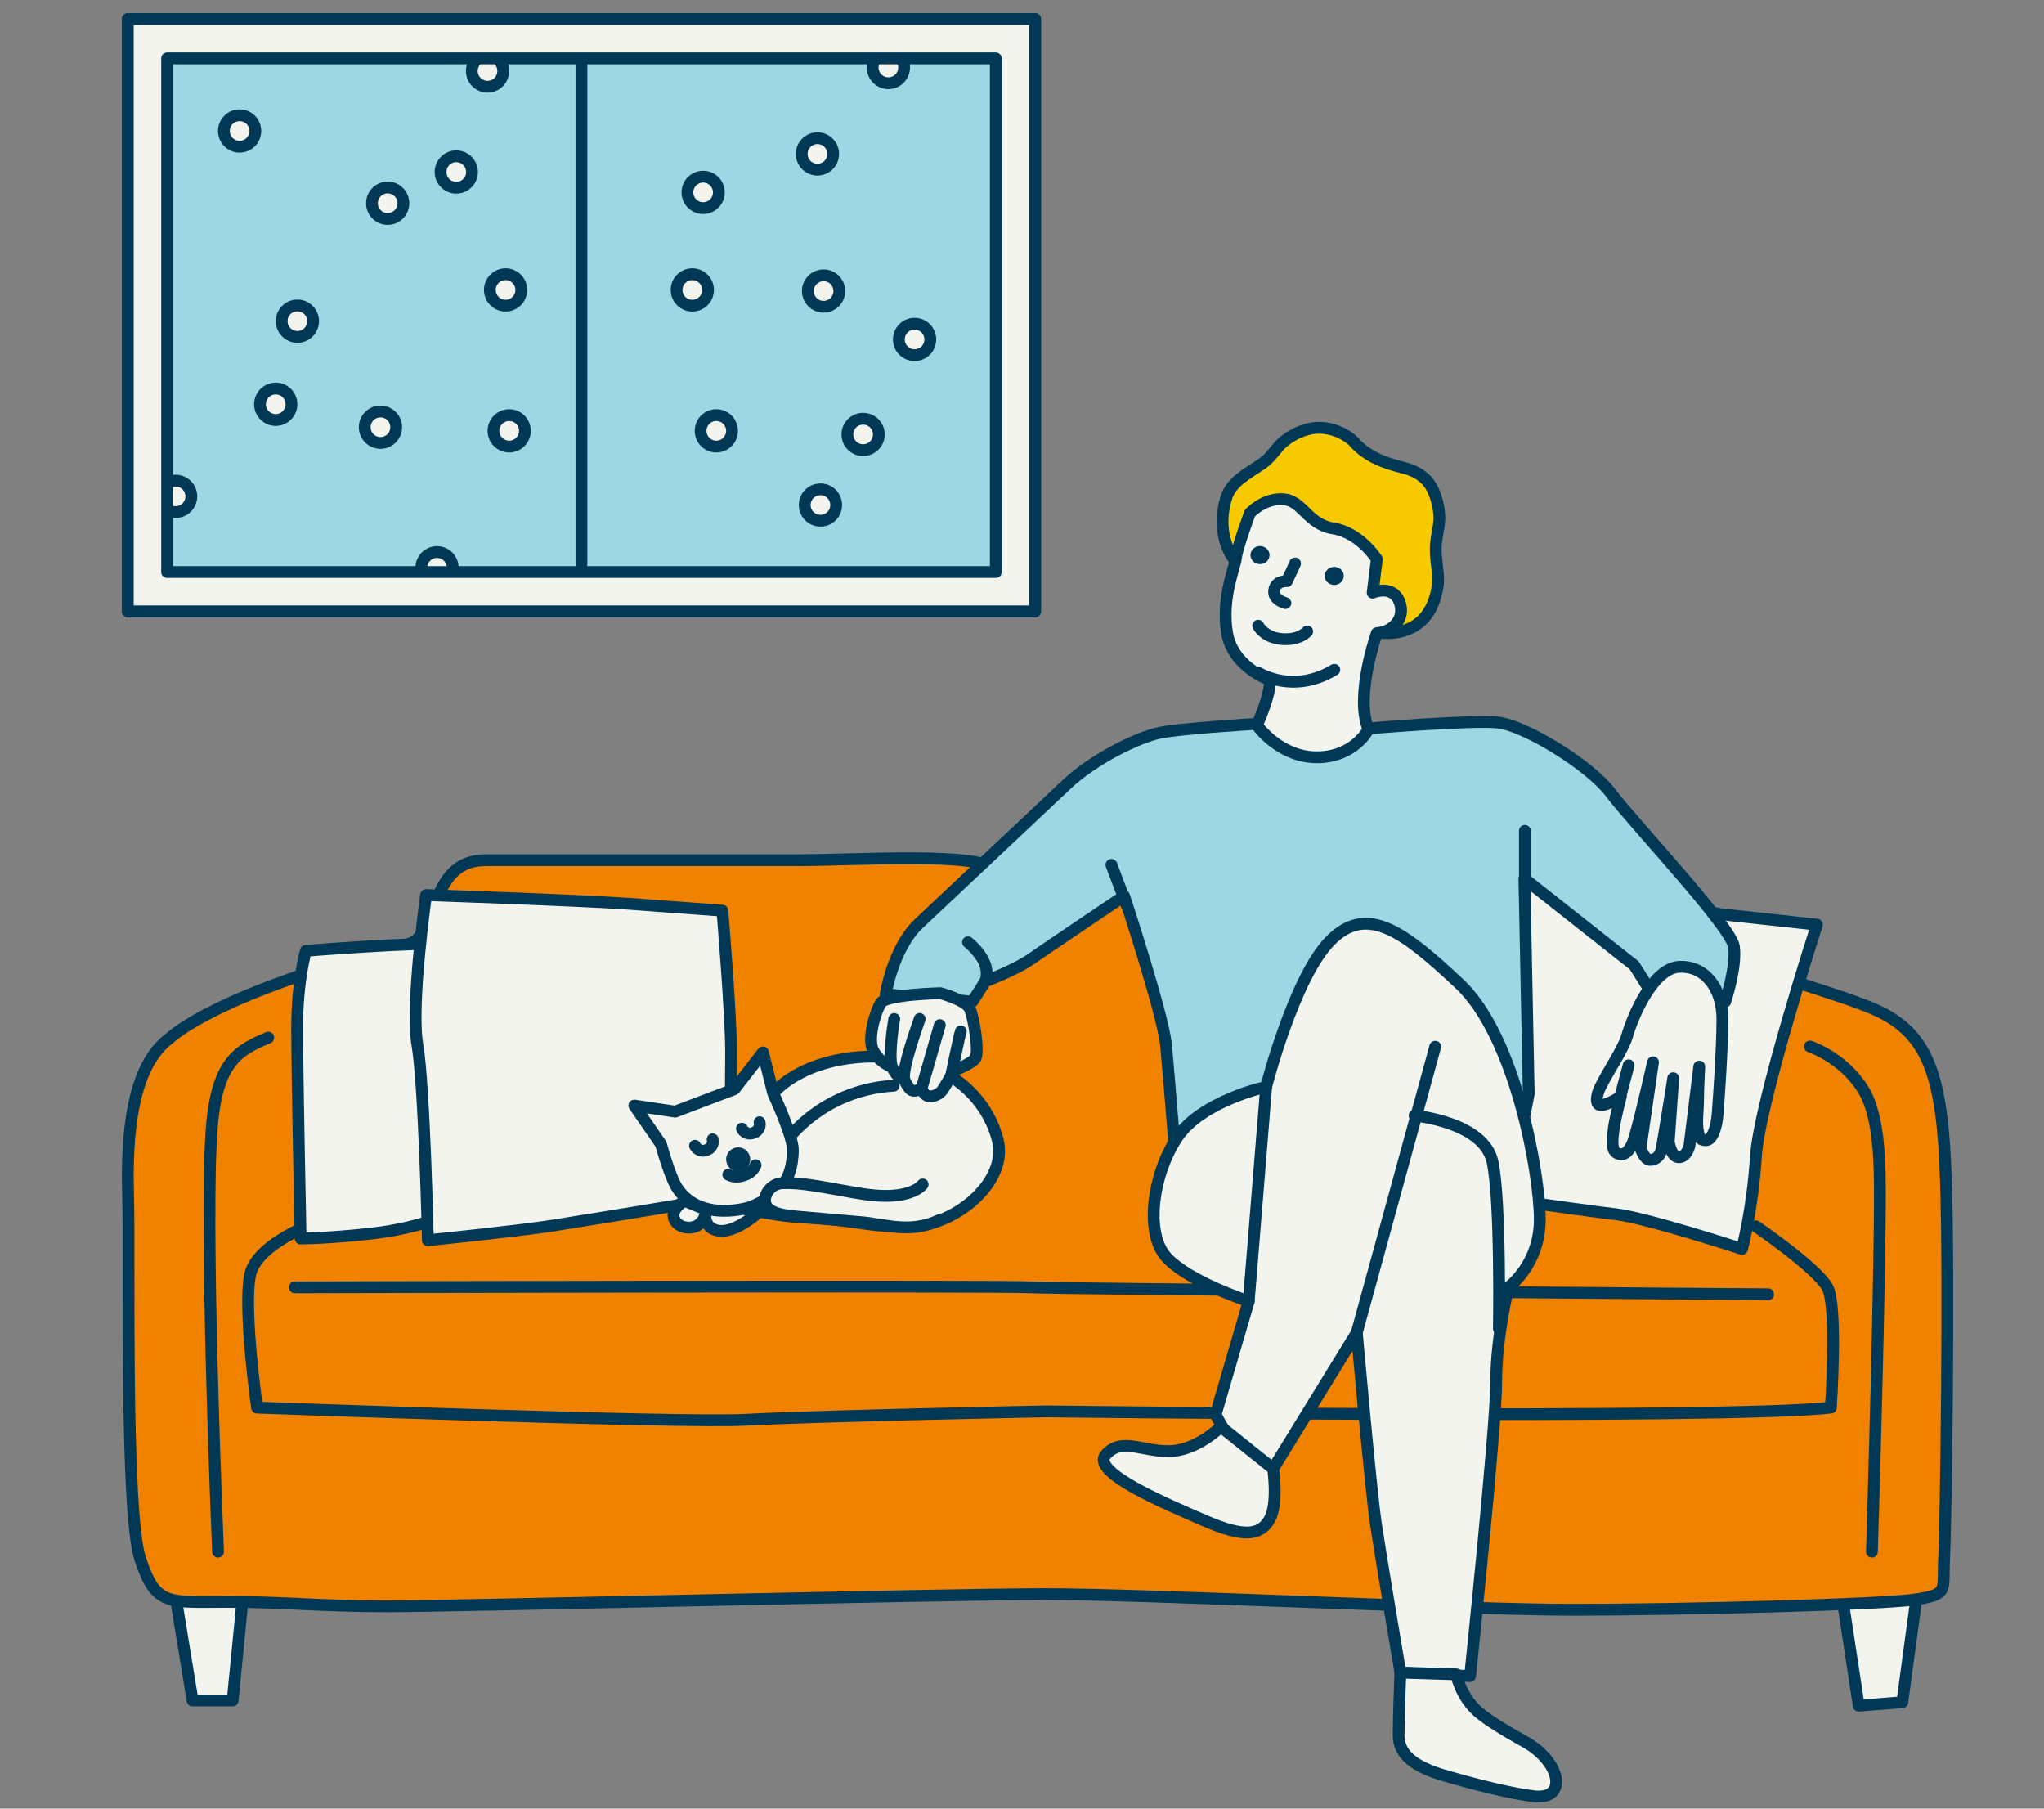
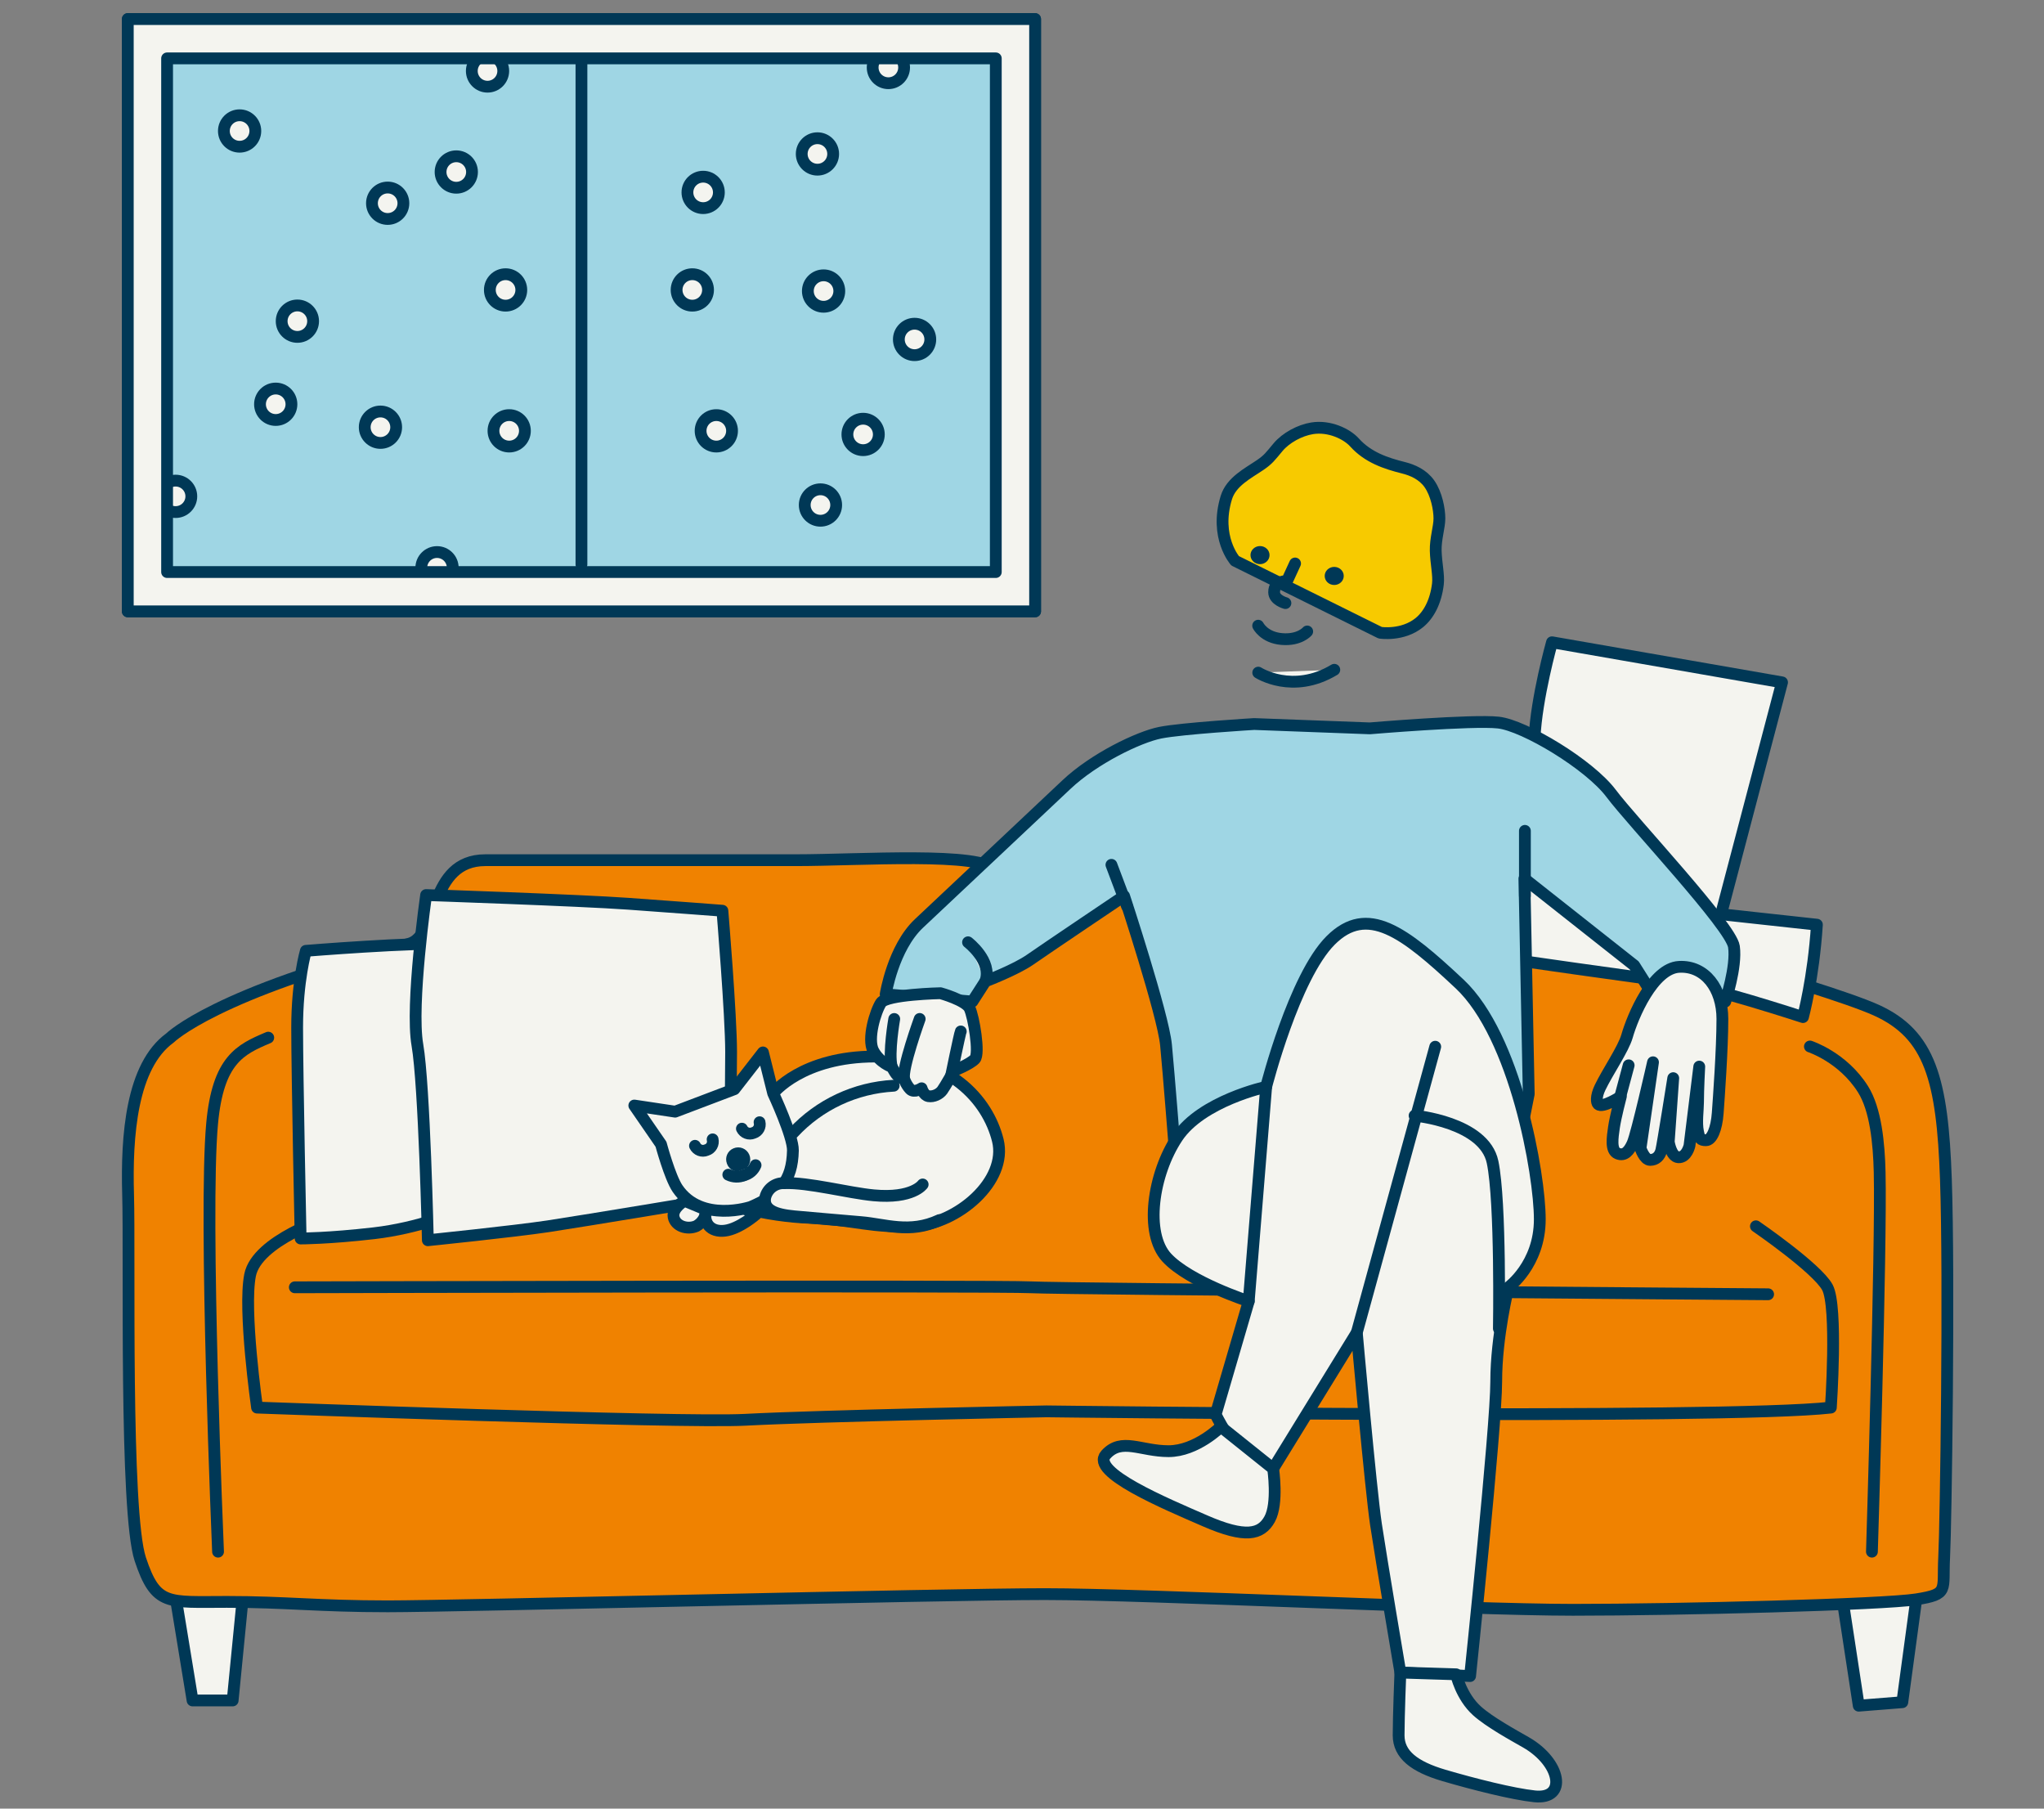
<svg xmlns="http://www.w3.org/2000/svg" id="layout" width="260" height="230" viewBox="0 0 260 230">
  <rect x="0" y="0" width="260" height="230" fill="#808080" stroke="none" />
  <polygon points="22.278 202.722 24.495 216.245 29.594 216.245 30.924 202.722 22.278 202.722" style="fill:#f4f4ef; stroke:#003856; stroke-linecap:round; stroke-linejoin:round; stroke-width:1.5px;" />
  <polygon points="243.75 203.387 241.977 216.467 236.434 216.91 234.439 203.83 243.75 203.387" style="fill:#f4f4ef; stroke:#003856; stroke-linecap:round; stroke-linejoin:round; stroke-width:1.5px;" />
  <path d="M51.985,120.03c3.869-.976,2.439-10.641,9.755-10.641h39.462c8.203,0,23.721-1.108,25.495,1.33s1.774,3.547,1.774,3.547c0,0-1.108-3.104,2.66-4.656,3.769-1.552,36.801-1.552,46.334-.887,9.533,.665,19.731,1.995,20.618,2.882s1.995,5.099,1.995,5.099c0,0,31.702,8.646,38.575,11.75,6.873,3.104,8.424,8.868,8.868,21.504,.443,12.637,0,43.895-.222,48.108-.222,4.212,.665,4.656-3.547,5.321-4.212,.665-30.15,1.33-43.674,1.33s-54.315-1.995-67.173-1.995-74.711,1.552-83.579,1.552-12.926-.564-20.463-.564-9.022,.564-11.017-5.422c-1.995-5.986-1.33-38.796-1.552-46.334-.222-7.538,.443-16.405,5.321-19.952,0,0,5.764-5.764,30.372-11.971Z" style="fill:#f08200; stroke:#003856; stroke-linecap:round; stroke-linejoin:round; stroke-width:1.5px;" />
-   <path d="M218.921,116.261l12.193,1.33s-7.316,22.613-7.759,29.485c-.443,6.873-1.774,11.75-1.774,11.75,0,0-12.193-3.99-16.184-4.434s-22.391-3.104-22.391-3.104c0,0,4.212-22.834,4.434-27.933,.222-5.099,2.217-12.193,2.217-12.193l29.264,5.099Z" style="fill:#f4f4ef; stroke:#003856; stroke-linecap:round; stroke-linejoin:round; stroke-width:1.5px;" />
+   <path d="M218.921,116.261l12.193,1.33c-.443,6.873-1.774,11.75-1.774,11.75,0,0-12.193-3.99-16.184-4.434s-22.391-3.104-22.391-3.104c0,0,4.212-22.834,4.434-27.933,.222-5.099,2.217-12.193,2.217-12.193l29.264,5.099Z" style="fill:#f4f4ef; stroke:#003856; stroke-linecap:round; stroke-linejoin:round; stroke-width:1.5px;" />
  <path d="M37.502,163.704s89.637-.222,93.628,0,93.777,.887,93.777,.887" style="fill:#f4f4ef; stroke:#003856; stroke-linecap:round; stroke-linejoin:round; stroke-width:1.5px;" />
  <path d="M41.787,154.836s-9.089,2.882-9.976,7.316,.887,16.849,.887,16.849c0,0,53.88,1.987,62.074,1.552,9.6-.51,38.339-1.073,38.339-1.073,0,0,86.253,1.073,99.776-.479,0,0,.887-12.858-.443-15.297-1.33-2.439-9.089-7.759-9.089-7.759" style="fill:none; stroke:#003856; stroke-linecap:round; stroke-linejoin:round; stroke-width:1.5px;" />
  <path d="M174.237,92.624s13.051-1.103,16.36-.735c3.309,.368,11.581,5.331,14.338,9.007s15.257,16.911,15.625,19.485c.368,2.573-1.103,6.985-1.103,6.985l-9.375-1.103-2.206-3.493-13.97-11.029,.551,27.389-.551,2.757-44.484,4.228s-.735-9.375-1.103-13.235-5.331-18.933-5.331-18.933c0,0-10.11,6.801-11.948,8.088-1.838,1.287-5.698,2.757-5.698,2.757l-1.654,2.573-11.029-.919s.919-5.882,4.228-9.007,15.257-14.338,18.75-17.647,9.191-6.066,11.948-6.617c2.757-.551,11.948-1.103,11.948-1.103l14.706,.551Z" style="fill:#9fd6e4; stroke:#003856; stroke-linecap:round; stroke-linejoin:round; stroke-width:1.5px;" />
  <path d="M123.136,119.829s3.125,2.39,2.206,4.963" style="fill:#f4f4ef; stroke:#003856; stroke-linecap:round; stroke-linejoin:round; stroke-width:1.5px;" />
  <line x1="141.376" y1="109.979" x2="143.356" y2="115.234" style="fill:#f4f4ef; stroke:#003856; stroke-linecap:round; stroke-linejoin:round; stroke-width:1.5px;" />
  <line x1="193.97" y1="105.659" x2="193.97" y2="113.924" style="fill:#f4f4ef; stroke:#003856; stroke-linecap:round; stroke-linejoin:round; stroke-width:1.5px;" />
  <path d="M206.174,139.448s-2.342,1.52-2.893,.968c-.203-.203-.302-.964,.253-2.119,.951-1.98,2.959-4.895,3.424-6.52,.735-2.573,3.309-8.639,6.617-8.823s5.515,2.757,5.515,6.617-.458,10.106-.593,11.976c-.148,2.039-.754,3.453-1.489,3.453-.745,0-.836-.234-1.016-1.083-.244-1.154,0-2.771,0-3.724,0-1.654,.157-4.556,.157-4.556l-1.241,10.04s-.339,1.557-1.422,1.489c-.935-.058-1.219-1.963-1.219-1.963l.572-8.095s-1.336,8.443-1.52,9.178-.686,1.219-1.422,1.219-1.219-1.489-1.219-1.489l1.587-10.93s-2.065,9.137-2.603,10.32c-.415,.913-.977,1.654-1.896,1.286s-.649-2.048-.465-3.335c.184-1.287,.871-3.91,.871-3.91Z" style="fill:#f4f4ef; stroke:#003856; stroke-linecap:round; stroke-linejoin:round; stroke-width:1.5px;" />
  <line x1="206.038" y1="139.682" x2="207.168" y2="135.473" style="fill:#f4f4ef; stroke:#003856; stroke-linecap:round; stroke-linejoin:round; stroke-width:1.5px;" />
  <path d="M178.129,212.698l8.868,.443s3.325-31.702,3.325-37.466,1.552-11.971,1.552-11.971c0,0,3.99-2.882,3.99-8.646s-3.104-23.278-10.198-29.929c-7.094-6.651-11.75-10.198-16.405-5.542s-8.203,18.622-8.203,18.622c0,0-8.203,1.774-11.306,6.429-3.104,4.656-4.212,12.193-1.33,15.297s10.42,5.542,10.42,5.542l-4.212,14.41s1.995,3.99,3.547,5.099,3.769,1.774,3.769,1.774l10.641-17.292s1.774,19.952,2.439,24.386,3.104,18.844,3.104,18.844Z" style="fill:#f4f4ef; stroke:#003856; stroke-linecap:round; stroke-linejoin:round; stroke-width:1.5px;" />
  <line x1="158.842" y1="165.477" x2="161.058" y2="138.209" style="fill:#f4f4ef; stroke:#003856; stroke-linecap:round; stroke-linejoin:round; stroke-width:1.5px;" />
  <line x1="172.587" y1="169.468" x2="182.563" y2="133.11" style="fill:#f4f4ef; stroke:#003856; stroke-linecap:round; stroke-linejoin:round; stroke-width:1.5px;" />
  <path d="M155.294,181.439s-3.104,3.104-6.651,3.104-5.986-1.774-7.981,.443,7.538,6.207,12.637,8.424c5.099,2.217,7.094,1.774,8.203-.222,1.108-1.995,.443-6.429,.443-6.429l-6.651-5.321Z" style="fill:#f4f4ef; stroke:#003856; stroke-linecap:round; stroke-linejoin:round; stroke-width:1.5px;" />
  <path d="M178.129,212.698s-.222,5.542-.222,7.981,1.995,3.99,5.764,5.099c3.769,1.108,8.766,2.37,11.528,2.66,4.212,.443,3.385-4.305-1.108-6.873-1.552-.887-4.622-2.565-6.207-3.99-2.051-1.845-2.66-4.656-2.66-4.656l-7.094-.222Z" style="fill:#f4f4ef; stroke:#003856; stroke-linecap:round; stroke-linejoin:round; stroke-width:1.5px;" />
  <path d="M38.905,120.917s13.523-1.108,19.066-.887v34.141s-4.656,1.995-10.42,2.66-9.311,.665-9.311,.665c0,0-.443-20.839-.443-26.825s1.108-9.755,1.108-9.755Z" style="fill:#f4f4ef; stroke:#003856; stroke-linecap:round; stroke-linejoin:round; stroke-width:1.5px;" />
  <path d="M27.735,197.324s-1.829-42.891-.751-54.473c.751-8.077,3.569-9.392,7.138-10.895" style="fill:none; stroke:#003856; stroke-linecap:round; stroke-linejoin:round; stroke-width:1.5px;" />
  <path d="M230.223,133.083s4.191,1.349,6.762,5.447c1.609,2.565,2.024,6.871,2.11,10.541,.222,9.533-.983,48.252-.983,48.252" style="fill:none; stroke:#003856; stroke-linecap:round; stroke-linejoin:round; stroke-width:1.5px;" />
  <path d="M157.109,71.317s-2.651-3.006-1.123-8.024c.627-2.06,2.788-3.114,4.333-4.172,1.008-.69,1.249-1.052,2.247-2.247,1.02-1.221,2.791-2.157,4.333-2.407,2.178-.354,4.403,.696,5.401,1.805,1.705,1.894,3.977,2.651,6.25,3.22,1.099,.275,2.431,.837,3.273,2.036,.9,1.281,1.272,3.229,1.272,4.403,0,1.1-.508,2.609-.47,4.102,.041,1.593,.412,3.124,.28,4.231-.28,2.348-1.226,3.991-2.367,4.916-2.141,1.736-4.975,1.284-4.975,1.284l-18.454-9.147Z" style="fill:#f7ca00; stroke:#003856; stroke-linecap:round; stroke-linejoin:round; stroke-width:1.5px;" />
-   <path d="M174.07,92.753c-1.774-4.257,1.064-12.239,1.064-12.239,2.129-.177,3.725-1.951,2.838-4.08s-3.37-1.064-3.37-1.064l.532-4.257s-2.129-3.37-5.499-3.902c-3.37-.532-3.902-3.548-6.386-3.725s-4.257,1.774-4.257,1.774c0,0-1.596,4.257-1.774,5.676s-1.853,5.059-1.144,9.494c.71,4.434,5.487,6.055,5.487,6.055,0,2.129-1.683,5.737-1.683,5.737,0,0,2.838,4.08,7.627,4.08s6.563-3.548,6.563-3.548Z" style="fill:#f4f4ef; stroke:#003856; stroke-linecap:round; stroke-linejoin:round; stroke-width:1.5px;" />
  <path d="M54.424,157.718s-.443-19.731-1.33-24.83c-.887-5.099,1.108-19.066,1.108-19.066,0,0,19.509,.665,25.717,1.108s11.971,.887,11.971,.887c0,0,1.108,13.302,1.108,17.957s-.222,18.401-.222,18.401c0,0-18.622,3.104-23.056,3.769-4.434,.665-15.297,1.774-15.297,1.774Z" style="fill:#f4f4ef; stroke:#003856; stroke-linecap:round; stroke-linejoin:round; stroke-width:1.5px;" />
  <g>
    <path d="M98.348,139.032s3.636-4.675,12.988-4.675,14.287,5.455,15.586,10.65c1.299,5.195-5.195,10.65-10.65,10.91-5.455,.26-7.533-.78-12.988-1.039-2.984-.097-5.947-.532-8.832-1.299l3.896-14.547Z" style="fill:#f4f4ef; stroke:#003856; stroke-linecap:round; stroke-linejoin:round; stroke-width:1.5px;" />
    <path d="M87.07,152.7s-1.613,.922-1.382,2.073,1.706,1.644,2.882,1.152c.76-.418,1.243-1.207,1.267-2.074l-2.768-1.151Z" style="fill:#f4f4ef; stroke:#003856; stroke-linecap:round; stroke-linejoin:round; stroke-width:1.5px;" />
    <path d="M96.169,154.425s-2.109,1.848-3.952,2.078c-1.843,.231-2.852-1.007-2.383-2.655l4.618-.273,1.717,.85Z" style="fill:#f4f4ef; stroke:#003856; stroke-linecap:round; stroke-linejoin:round; stroke-width:1.5px;" />
    <path d="M100.892,144.061c3.323-3.581,7.908-5.73,12.786-5.992" style="fill:#f4f4ef; stroke:#003856; stroke-linecap:round; stroke-linejoin:round; stroke-width:1.5px;" />
    <path d="M95.49,153.486s-6.296,2.097-9.312-2.351c-.971-1.43-2.097-5.621-2.097-5.621l-3.396-4.925,5.195,.779,7.533-2.857,3.636-4.675,1.299,5.195s2.549,5.456,2.511,7.273c-.084,3.911-1.732,5.624-5.369,7.183Z" style="fill:#f4f4ef; stroke:#003856; stroke-linecap:round; stroke-linejoin:round; stroke-width:1.5px;" />
    <path d="M90.647,144.891c.146,.581-.187,1.174-.759,1.352l-.036,.013c-.551,.231-1.187-.009-1.449-.546" style="fill:#f4f4ef; stroke:#003856; stroke-linecap:round; stroke-linejoin:round; stroke-width:1.5px;" />
    <path d="M96.617,142.711c.146,.58-.187,1.174-.759,1.352l-.036,.013c-.551,.231-1.187-.008-1.449-.546" style="fill:#f4f4ef; stroke:#003856; stroke-linecap:round; stroke-linejoin:round; stroke-width:1.5px;" />
    <path d="M93.592,146.725c.397-.171,.857,.012,1.028,.409,.171,.397-.012,.857-.409,1.028-.026,.011-.052,.021-.079,.029-.382,.142-.806-.053-.948-.435-.006-.017-.012-.035-.017-.052-.15-.387,.039-.824,.425-.978Z" style="fill:#f4f4ef; stroke:#003856; stroke-linecap:round; stroke-linejoin:round; stroke-width:1.5px;" />
    <line x1="94.611" y1="149.459" x2="93.832" y2="147.223" style="fill:#f4f4ef; stroke:#003856; stroke-linecap:round; stroke-linejoin:round; stroke-width:1.5px;" />
    <path d="M92.641,149.387c.629,.311,1.362,.332,2.009,.058,.661-.165,1.204-.636,1.46-1.267" style="fill:#f4f4ef; stroke:#003856; stroke-linecap:round; stroke-linejoin:round; stroke-width:1.5px;" />
    <path d="M117.365,150.626s-1.267,1.843-6.22,1.382c-3.196-.297-8.367-1.677-11.378-1.543-1.153-.062-2.182,.718-2.433,1.845-.335,2.014,2.433,2.266,4.446,2.433,2.013,.168,4.615,.419,7.718,.671,3.104,.252,6.208,1.51,9.983-.252" style="fill:#f4f4ef; stroke:#003856; stroke-linecap:round; stroke-linejoin:round; stroke-width:1.5px;" />
  </g>
  <g>
    <path d="M119.63,126.304s3.189,.883,3.702,1.915c.513,1.032,1.321,5.797,.669,6.467-.653,.671-2.658,1.472-2.658,1.472,0,0-1.113,1.991-1.483,2.495s-1.119,.85-1.751,.747-.879-1.006-.879-1.006c0,0-.948,.654-1.465,.101-.517-.553-.751-1.273-.751-1.273,0,0-.745-.132-1.162-.84l-.417-.707s-1.545-.519-2.35-2.045,.278-5.024,.976-6.103,7.57-1.223,7.57-1.223Z" style="fill:#f4f4ef; stroke:#003856; stroke-linecap:round; stroke-linejoin:round; stroke-width:1.5px;" />
    <path d="M122.212,131.167c-.129,.267-1.284,5.903-1.284,5.903" style="fill:#f4f4ef; stroke:#003856; stroke-linecap:round; stroke-linejoin:round; stroke-width:1.5px;" />
-     <line x1="119.543" y1="130.358" x2="117.229" y2="138.394" style="fill:#f4f4ef; stroke:#003856; stroke-linecap:round; stroke-linejoin:round; stroke-width:1.5px;" />
    <path d="M116.986,129.578s-2.287,6.304-1.973,7.644" style="fill:#f4f4ef; stroke:#003856; stroke-linecap:round; stroke-linejoin:round; stroke-width:1.5px;" />
    <path d="M113.748,129.582s-.765,4.359-.314,6.094" style="fill:#f4f4ef; stroke:#003856; stroke-linecap:round; stroke-linejoin:round; stroke-width:1.5px;" />
  </g>
  <path d="M160.049,85.538s4.383,2.831,9.676-.363" style="fill:#f4f4ef; stroke:#003856; stroke-linecap:round; stroke-linejoin:round; stroke-width:1.5px;" />
  <path d="M179.937,141.876s8.846,.804,9.919,5.898c1.072,5.093,.804,21.178,.804,21.178" style="fill:none; stroke:#003856; stroke-linecap:round; stroke-linejoin:round; stroke-width:1.5px;" />
  <ellipse cx="160.276" cy="70.592" rx="1.212" ry="1.15" style="fill:#003856;" />
  <ellipse cx="169.715" cy="73.242" rx="1.212" ry="1.15" style="fill:#003856;" />
  <path d="M163.508,76.693s-1.433-.379-1.437-1.381c-.006-1.522,1.631-1.407,1.631-1.407l1.034-2.248" style="fill:none; stroke:#003856; stroke-linecap:round; stroke-linejoin:round; stroke-width:1.5px;" />
  <path d="M160.04,79.569s.742,1.505,3.007,1.697c2.265,.192,3.232-.963,3.232-.963" style="fill:none; stroke:#003856; stroke-linecap:round; stroke-linejoin:round; stroke-width:1.5px;" />
  <g>
    <path d="M16.256,2.423V77.746h115.411V2.423H16.256Z" style="fill:#9fd6e4; stroke:#003856; stroke-linecap:round; stroke-linejoin:round; stroke-width:1.5px;" />
    <line x1="73.961" y1="7.471" x2="73.961" y2="71.785" style="fill:#f4f4ef; stroke:#003856; stroke-linecap:round; stroke-linejoin:round; stroke-width:1.5px;" />
    <circle cx="104.76" cy="37.011" r="2" style="fill:#f4f4ef; stroke:#003856; stroke-linecap:round; stroke-linejoin:round; stroke-width:1.5px;" />
    <circle cx="109.79" cy="55.247" r="2" style="fill:#f4f4ef; stroke:#003856; stroke-linecap:round; stroke-linejoin:round; stroke-width:1.5px;" />
    <circle cx="104.363" cy="64.222" r="2" style="fill:#f4f4ef; stroke:#003856; stroke-linecap:round; stroke-linejoin:round; stroke-width:1.5px;" />
    <circle cx="116.335" cy="43.166" r="2" style="fill:#f4f4ef; stroke:#003856; stroke-linecap:round; stroke-linejoin:round; stroke-width:1.5px;" />
    <circle cx="91.117" cy="54.788" r="2" style="fill:#f4f4ef; stroke:#003856; stroke-linecap:round; stroke-linejoin:round; stroke-width:1.5px;" />
    <circle cx="88.064" cy="36.871" r="2" style="fill:#f4f4ef; stroke:#003856; stroke-linecap:round; stroke-linejoin:round; stroke-width:1.5px;" />
    <circle cx="89.442" cy="24.468" r="2" style="fill:#f4f4ef; stroke:#003856; stroke-linecap:round; stroke-linejoin:round; stroke-width:1.5px;" />
    <circle cx="103.98" cy="19.577" r="2" style="fill:#f4f4ef; stroke:#003856; stroke-linecap:round; stroke-linejoin:round; stroke-width:1.5px;" />
    <circle cx="113.004" cy="8.582" r="2" style="fill:#f4f4ef; stroke:#003856; stroke-linecap:round; stroke-linejoin:round; stroke-width:1.5px;" />
    <circle cx="64.31" cy="36.871" r="2" style="fill:#f4f4ef; stroke:#003856; stroke-linecap:round; stroke-linejoin:round; stroke-width:1.5px;" />
    <circle cx="49.313" cy="25.846" r="2" style="fill:#f4f4ef; stroke:#003856; stroke-linecap:round; stroke-linejoin:round; stroke-width:1.5px;" />
    <circle cx="58.041" cy="21.874" r="2" style="fill:#f4f4ef; stroke:#003856; stroke-linecap:round; stroke-linejoin:round; stroke-width:1.5px;" />
    <circle cx="62.015" cy="9.025" r="2" style="fill:#f4f4ef; stroke:#003856; stroke-linecap:round; stroke-linejoin:round; stroke-width:1.5px;" />
    <circle cx="30.478" cy="16.658" r="2" style="fill:#f4f4ef; stroke:#003856; stroke-linecap:round; stroke-linejoin:round; stroke-width:1.5px;" />
    <circle cx="37.828" cy="40.843" r="2" style="fill:#f4f4ef; stroke:#003856; stroke-linecap:round; stroke-linejoin:round; stroke-width:1.5px;" />
    <circle cx="35.072" cy="51.409" r="2" style="fill:#f4f4ef; stroke:#003856; stroke-linecap:round; stroke-linejoin:round; stroke-width:1.5px;" />
    <circle cx="48.394" cy="54.328" r="2" style="fill:#f4f4ef; stroke:#003856; stroke-linecap:round; stroke-linejoin:round; stroke-width:1.5px;" />
    <circle cx="22.336" cy="63.119" r="2" style="fill:#f4f4ef; stroke:#003856; stroke-linecap:round; stroke-linejoin:round; stroke-width:1.5px;" />
    <circle cx="55.59" cy="72.203" r="2" style="fill:#f4f4ef; stroke:#003856; stroke-linecap:round; stroke-linejoin:round; stroke-width:1.5px;" />
    <circle cx="64.77" cy="54.788" r="2" style="fill:#f4f4ef; stroke:#003856; stroke-linecap:round; stroke-linejoin:round; stroke-width:1.5px;" />
    <path d="M16.256,2.423V77.746h115.411V2.423H16.256ZM126.667,72.746H21.255V7.423H126.667V72.746Z" style="fill:#f4f4ef; stroke:#003856; stroke-linecap:round; stroke-linejoin:round; stroke-width:1.5px;" />
  </g>
</svg>